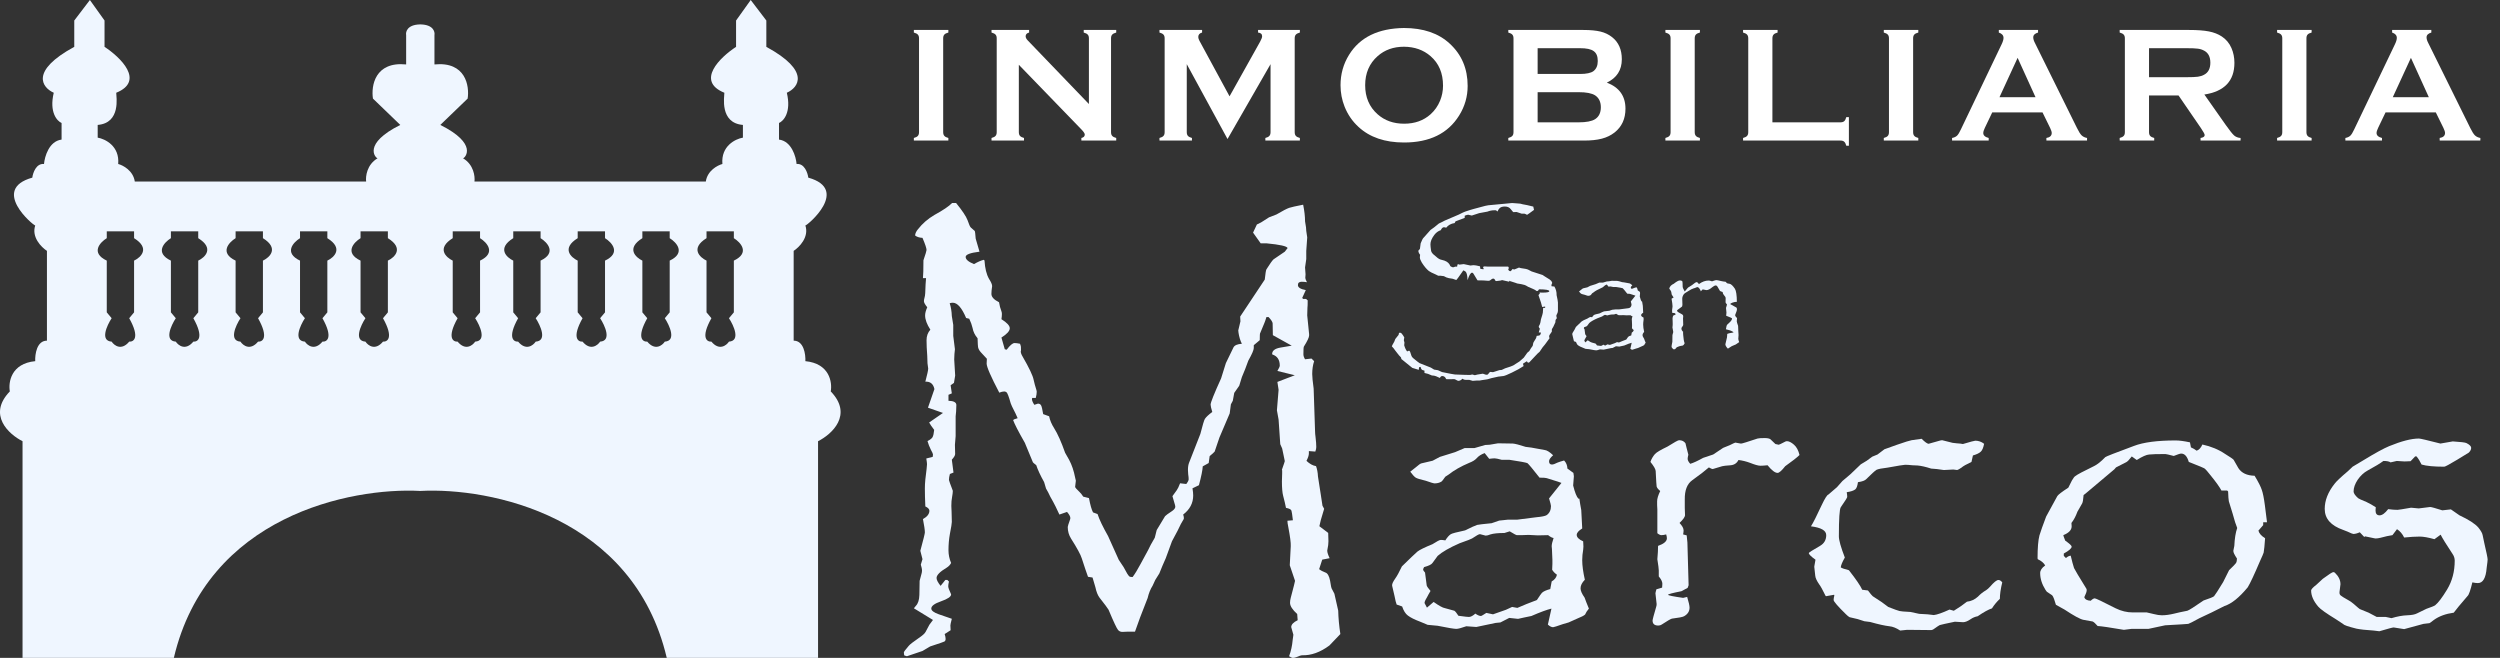
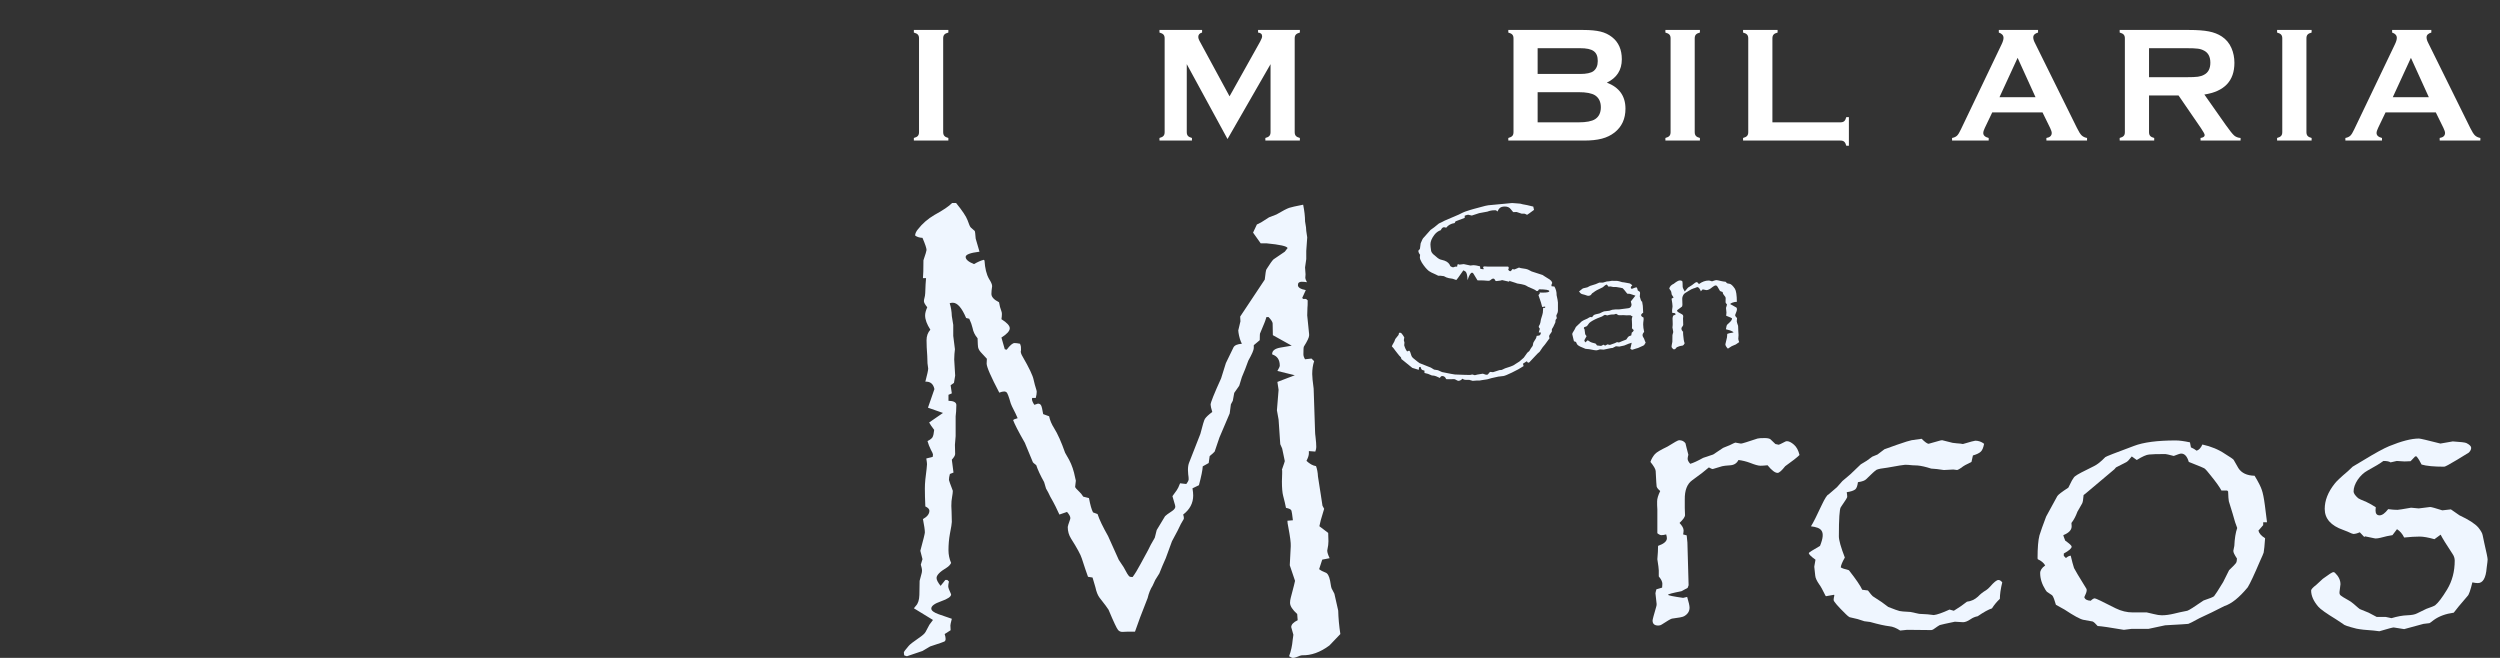
<svg xmlns="http://www.w3.org/2000/svg" width="133" height="35" viewBox="0 0 133 35" fill="none">
  <rect x="0" y="0" width="133" height="35" fill="#333333" stroke="none" />
-   <path d="M40.769 1.091V2.492C43.136 3.78 42.483 4.657 41.859 4.934C42.108 5.972 41.686 6.439 41.443 6.543V7.426C42.108 7.509 42.344 8.325 42.379 8.724C42.794 8.683 42.967 9.192 43.002 9.451C45.233 10.074 42.951 11.994 42.846 11.995C43.053 12.618 42.517 13.155 42.223 13.346V18.123C42.763 18.123 42.863 18.85 42.846 19.214C44.133 19.338 44.283 20.338 44.196 20.823C45.401 22.069 44.248 23.108 43.52 23.472V35H35.472C33.694 27.434 26.042 25.927 22.386 26.117V26.12C22.377 26.12 22.368 26.119 22.359 26.118C22.351 26.119 22.343 26.12 22.334 26.12V26.117C18.678 25.927 11.026 27.434 9.248 35H1.199V23.472C0.472 23.108 -0.681 22.07 0.523 20.823C0.437 20.338 0.587 19.338 1.874 19.214C1.857 18.85 1.957 18.123 2.497 18.123V13.346C2.203 13.155 1.666 12.618 1.874 11.995C1.769 11.994 -0.514 10.074 1.718 9.451C1.752 9.192 1.926 8.683 2.341 8.724C2.376 8.325 2.612 7.509 3.276 7.426V6.543C3.034 6.439 2.611 5.972 2.86 4.934C2.237 4.657 1.583 3.78 3.951 2.492V1.091L4.782 -3.8147e-06L5.561 1.091V2.492C6.409 3.046 7.721 4.31 6.184 4.934C6.184 5.143 6.443 6.543 5.197 6.646V7.322C5.595 7.391 6.371 7.768 6.288 8.724C6.548 8.793 7.088 9.078 7.171 9.659H19.478C19.443 9.385 19.518 8.756 20.086 8.421C19.97 8.397 19.279 7.655 21.295 6.646L19.841 5.245C19.737 4.57 19.945 3.262 21.607 3.428V1.869C21.573 1.683 21.675 1.317 22.334 1.299V1.298H22.386V1.299C23.045 1.317 23.147 1.683 23.113 1.869V3.428C24.775 3.262 24.983 4.57 24.879 5.245L23.425 6.646C25.441 7.655 24.75 8.397 24.634 8.421C25.202 8.756 25.276 9.385 25.242 9.659H37.549C37.632 9.078 38.172 8.793 38.432 8.724C38.349 7.768 39.124 7.391 39.523 7.322V6.646C38.277 6.543 38.536 5.143 38.536 4.934C36.999 4.31 38.311 3.046 39.159 2.492V1.091L39.938 -3.8147e-06L40.769 1.091ZM5.68 12.671C5.316 12.896 4.807 13.45 5.68 13.865V16.617L5.939 16.929C5.679 17.327 5.316 18.133 5.939 18.175C6.077 18.383 6.459 18.673 6.874 18.175C7.116 18.192 7.455 17.967 6.874 16.929L7.133 16.617V13.865C7.496 13.692 8.005 13.211 7.133 12.671V12.307H5.68V12.671ZM9.092 12.671C8.728 12.896 8.22 13.45 9.092 13.865V16.617L9.352 16.929C9.092 17.327 8.729 18.133 9.352 18.175C9.49 18.383 9.871 18.673 10.286 18.175C10.528 18.192 10.868 17.967 10.286 16.929L10.546 16.617V13.865C10.909 13.692 11.418 13.211 10.546 12.671V12.307H9.092V12.671ZM12.534 12.671C12.171 12.896 11.662 13.45 12.534 13.865V16.617L12.793 16.929C12.533 17.327 12.171 18.133 12.793 18.175C12.931 18.383 13.313 18.673 13.729 18.175C13.971 18.192 14.31 17.967 13.729 16.929L13.988 16.617V13.865C14.352 13.692 14.86 13.211 13.988 12.671V12.307H12.534V12.671ZM15.961 12.671C15.598 12.896 15.089 13.45 15.961 13.865V16.617L16.221 16.929C15.961 17.327 15.598 18.133 16.221 18.175C16.359 18.383 16.74 18.673 17.155 18.175C17.398 18.192 17.737 17.967 17.155 16.929L17.415 16.617V13.865C17.779 13.692 18.287 13.211 17.415 12.671V12.307H15.961V12.671ZM19.181 12.671C18.817 12.896 18.308 13.45 19.181 13.865V16.617L19.441 16.929C19.181 17.327 18.817 18.133 19.441 18.175C19.579 18.383 19.96 18.673 20.375 18.175C20.617 18.192 20.957 17.967 20.375 16.929L20.635 16.617V13.865C20.998 13.692 21.507 13.211 20.635 12.671V12.307H19.181V12.671ZM24.085 12.307V12.671C23.213 13.211 23.721 13.692 24.085 13.865V16.617L24.345 16.929C23.763 17.967 24.102 18.192 24.345 18.175C24.76 18.673 25.141 18.383 25.279 18.175C25.902 18.133 25.539 17.327 25.279 16.929L25.539 16.617V13.865C26.411 13.45 25.903 12.896 25.539 12.671V12.307H24.085ZM27.305 12.307V12.671C26.433 13.211 26.941 13.692 27.305 13.865V16.617L27.564 16.929C26.983 17.967 27.322 18.192 27.564 18.175C27.98 18.673 28.361 18.383 28.499 18.175C29.122 18.133 28.759 17.327 28.499 16.929L28.759 16.617V13.865C29.631 13.45 29.122 12.896 28.759 12.671V12.307H27.305ZM30.733 12.307V12.671C29.86 13.211 30.369 13.692 30.733 13.865V16.617L30.992 16.929C30.411 17.967 30.75 18.192 30.992 18.175C31.408 18.673 31.788 18.383 31.927 18.175C32.549 18.133 32.186 17.327 31.927 16.929L32.187 16.617V13.865C33.058 13.45 32.55 12.896 32.187 12.671V12.307H30.733ZM34.174 12.307V12.671C33.302 13.211 33.81 13.692 34.174 13.865V16.617L34.434 16.929C33.852 17.967 34.191 18.192 34.434 18.175C34.849 18.673 35.23 18.383 35.368 18.175C35.991 18.133 35.628 17.327 35.368 16.929L35.628 16.617V13.865C36.5 13.45 35.991 12.896 35.628 12.671V12.307H34.174ZM37.587 12.307V12.671C36.715 13.211 37.223 13.692 37.587 13.865V16.617L37.847 16.929C37.265 17.967 37.604 18.192 37.847 18.175C38.262 18.673 38.643 18.383 38.781 18.175C39.404 18.133 39.041 17.327 38.781 16.929L39.041 16.617V13.865C39.913 13.45 39.404 12.896 39.041 12.671V12.307H37.587Z" fill="#EFF6FF" />
  <path d="M88.804 15.353C88.829 15.242 88.909 15.156 89.045 15.096C89.19 14.979 89.297 14.92 89.367 14.92C89.439 14.92 89.485 14.939 89.504 14.977C89.51 14.986 89.515 15.078 89.518 15.253C89.518 15.297 89.555 15.383 89.627 15.509C89.754 15.348 89.828 15.269 89.85 15.272L90.015 15.167C90.142 15.062 90.222 15.01 90.257 15.01C90.298 15.01 90.339 15.045 90.38 15.115C90.553 14.988 90.725 14.925 90.896 14.925C90.93 14.925 90.96 14.929 90.986 14.939C91.049 14.958 91.08 14.967 91.08 14.967C91.204 14.923 91.278 14.901 91.303 14.901C91.338 14.901 91.426 14.918 91.568 14.953C91.653 14.972 91.732 14.985 91.805 14.991C91.849 15.045 91.88 15.074 91.899 15.077L92.008 15.096C92.09 15.108 92.186 15.197 92.297 15.362C92.363 15.467 92.398 15.698 92.401 16.056C92.325 16.056 92.248 16.071 92.169 16.099C92.09 16.128 92.051 16.155 92.051 16.18C92.051 16.183 92.156 16.242 92.368 16.356C92.393 16.369 92.406 16.401 92.406 16.451C92.406 16.505 92.376 16.602 92.316 16.741C92.313 16.748 92.311 16.757 92.311 16.77C92.311 16.808 92.344 16.859 92.41 16.922C92.401 16.989 92.396 17.046 92.396 17.093C92.396 17.125 92.42 17.206 92.467 17.336L92.477 17.597L92.491 17.826L92.477 18.025C92.477 18.057 92.493 18.116 92.524 18.201C92.439 18.265 92.379 18.306 92.344 18.325C92.328 18.335 92.257 18.365 92.131 18.415C92.106 18.428 92.037 18.473 91.923 18.549C91.835 18.457 91.79 18.379 91.79 18.316C91.79 18.293 91.819 18.17 91.876 17.945C91.879 17.929 91.882 17.892 91.885 17.835C91.888 17.807 91.89 17.783 91.89 17.764L91.984 17.731C92.142 17.708 92.223 17.689 92.226 17.674C92.226 17.674 92.209 17.662 92.174 17.64C92.098 17.593 91.98 17.551 91.819 17.517C91.838 17.38 91.861 17.298 91.89 17.269L92.032 17.136C92.108 17.063 92.145 16.997 92.145 16.936C92.145 16.924 92.041 16.878 91.833 16.798L91.847 16.627L91.823 16.375C91.823 16.372 91.828 16.359 91.838 16.337C91.85 16.305 91.863 16.259 91.876 16.199C91.825 16.142 91.8 16.104 91.8 16.085L91.805 15.847C91.805 15.816 91.779 15.773 91.729 15.719C91.678 15.665 91.653 15.611 91.653 15.557L91.629 15.529C91.554 15.506 91.511 15.489 91.502 15.476L91.369 15.248C91.344 15.207 91.316 15.186 91.284 15.186C91.23 15.186 91.166 15.218 91.09 15.281C90.973 15.383 90.869 15.434 90.778 15.434C90.762 15.434 90.697 15.421 90.583 15.395L90.493 15.486V15.509C90.427 15.351 90.361 15.272 90.295 15.272C90.291 15.272 90.274 15.278 90.243 15.291C90.198 15.313 90.15 15.33 90.096 15.343C90.03 15.362 89.944 15.405 89.84 15.472C89.686 15.557 89.596 15.622 89.57 15.666C89.52 15.743 89.495 15.817 89.495 15.89C89.495 15.893 89.498 15.995 89.504 16.194V16.213C89.504 16.27 89.492 16.307 89.466 16.323L89.253 16.48C89.231 16.496 89.22 16.512 89.22 16.527C89.22 16.559 89.249 16.591 89.305 16.622C89.432 16.689 89.504 16.732 89.523 16.751C89.539 16.77 89.547 16.8 89.547 16.841C89.547 16.851 89.544 16.882 89.537 16.936L89.547 17.288C89.547 17.307 89.518 17.355 89.462 17.431C89.455 17.441 89.452 17.458 89.452 17.483C89.452 17.54 89.485 17.601 89.552 17.664L89.537 17.678C89.544 17.754 89.547 17.805 89.547 17.83C89.559 18.017 89.585 18.162 89.623 18.263C89.591 18.33 89.559 18.369 89.528 18.382C89.515 18.389 89.463 18.398 89.372 18.411C89.356 18.411 89.334 18.419 89.305 18.434C89.267 18.45 89.242 18.46 89.23 18.463C89.208 18.466 89.184 18.488 89.159 18.53C89.133 18.568 89.097 18.587 89.05 18.587C89.031 18.587 89.002 18.564 88.965 18.52C88.939 18.495 88.927 18.468 88.927 18.439C88.927 18.414 88.93 18.385 88.936 18.354C88.958 18.259 88.969 18.203 88.969 18.187L88.974 17.826C89.002 17.734 89.017 17.68 89.017 17.664C89.017 17.632 89.01 17.594 88.998 17.55C88.982 17.486 88.974 17.444 88.974 17.421C88.974 17.409 88.977 17.377 88.984 17.326C88.987 17.295 88.988 17.268 88.988 17.245C88.988 17.204 88.987 17.144 88.984 17.065C88.98 17.027 88.979 16.989 88.979 16.951C88.979 16.909 88.99 16.857 89.012 16.794L89.144 16.732C89.138 16.703 89.127 16.681 89.111 16.665C89.092 16.656 89.042 16.648 88.96 16.642C88.957 16.581 88.955 16.532 88.955 16.494C88.955 16.465 88.961 16.418 88.974 16.351C88.977 16.335 88.979 16.317 88.979 16.294C88.979 16.221 88.961 16.087 88.927 15.89L89.036 15.828C88.976 15.739 88.942 15.687 88.936 15.671C88.93 15.662 88.924 15.625 88.917 15.562C88.914 15.511 88.876 15.441 88.804 15.353Z" fill="#EFF6FF" />
  <path d="M84.7 16.875C84.738 16.814 84.774 16.773 84.809 16.751C84.834 16.735 84.929 16.71 85.093 16.675C85.213 16.614 85.293 16.578 85.334 16.565C85.362 16.559 85.457 16.548 85.618 16.532L85.77 16.48L85.859 16.47L85.945 16.461H86.129L86.503 16.413C86.614 16.404 86.683 16.389 86.712 16.37C86.768 16.329 86.797 16.269 86.797 16.19C86.797 16.174 86.784 16.123 86.759 16.038L87.005 15.728C87.005 15.725 86.907 15.693 86.712 15.633C86.696 15.627 86.648 15.624 86.57 15.624C86.434 15.449 86.353 15.353 86.328 15.334C86.296 15.321 86.177 15.299 85.968 15.267H85.817C85.748 15.248 85.702 15.239 85.68 15.239C85.654 15.239 85.618 15.242 85.571 15.248L85.481 15.134C85.411 15.159 85.358 15.194 85.32 15.239C85.288 15.273 85.239 15.303 85.173 15.329C85.009 15.399 84.873 15.476 84.766 15.562L84.7 15.605C84.659 15.665 84.632 15.698 84.619 15.704C84.582 15.727 84.537 15.738 84.487 15.738C84.468 15.738 84.409 15.72 84.312 15.685C84.204 15.66 84.138 15.639 84.113 15.624C84.085 15.605 84.048 15.565 84.004 15.505C84.058 15.464 84.096 15.434 84.118 15.414C84.171 15.367 84.207 15.341 84.227 15.338L84.449 15.286L84.591 15.21L84.894 15.115L85.083 15.034H85.277L85.49 14.972L85.58 14.967L85.746 14.939C85.9 14.942 85.998 14.944 86.039 14.944C86.084 14.947 86.169 14.969 86.295 15.01L86.409 15.024C86.532 15.047 86.618 15.062 86.669 15.072C86.713 15.075 86.77 15.11 86.839 15.177C86.786 15.224 86.759 15.264 86.759 15.296C86.759 15.34 86.778 15.362 86.816 15.362C86.841 15.362 86.877 15.349 86.924 15.324C86.956 15.311 87 15.297 87.057 15.281C87.098 15.322 87.12 15.376 87.123 15.443L87.242 15.529C87.248 15.563 87.251 15.586 87.251 15.595L87.237 15.781C87.272 15.92 87.306 16.007 87.341 16.042H87.36C87.369 16.112 87.382 16.188 87.398 16.27C87.407 16.454 87.414 16.576 87.417 16.637C87.344 16.681 87.308 16.724 87.308 16.765C87.308 16.813 87.35 16.855 87.436 16.893C87.439 16.935 87.44 16.97 87.44 16.998C87.44 17.027 87.434 17.082 87.421 17.165C87.418 17.2 87.417 17.234 87.417 17.269C87.417 17.374 87.434 17.504 87.469 17.659C87.412 17.716 87.384 17.773 87.384 17.83C87.384 17.878 87.41 17.94 87.464 18.016C87.47 18.029 87.481 18.059 87.497 18.106C87.507 18.128 87.524 18.171 87.549 18.235C87.515 18.276 87.489 18.316 87.474 18.354C87.448 18.376 87.399 18.401 87.327 18.43L87.147 18.511L87.033 18.544C86.917 18.585 86.852 18.606 86.839 18.606C86.808 18.606 86.773 18.588 86.735 18.553L86.806 18.235C86.715 18.257 86.582 18.306 86.409 18.382L86.271 18.411C86.189 18.43 86.147 18.439 86.144 18.439L85.968 18.42L85.793 18.511L85.699 18.52L85.315 18.601L85.116 18.587C85.019 18.622 84.952 18.639 84.918 18.639C84.873 18.639 84.75 18.618 84.548 18.577L84.35 18.558L84.203 18.496C84.092 18.455 84.01 18.414 83.957 18.373C83.909 18.338 83.871 18.277 83.843 18.192L83.734 18.154C83.722 18.122 83.707 18.065 83.692 17.983L83.644 17.778V17.773C83.641 17.745 83.662 17.699 83.706 17.635C83.74 17.588 83.785 17.507 83.838 17.393C83.993 17.241 84.096 17.142 84.146 17.098C84.19 17.063 84.29 17.014 84.444 16.951C84.533 16.893 84.588 16.865 84.61 16.865C84.635 16.865 84.665 16.868 84.7 16.875ZM84.406 17.883C84.381 17.924 84.357 17.967 84.335 18.011C84.301 18.068 84.285 18.106 84.288 18.125L84.335 18.216L84.468 18.102C84.575 18.178 84.649 18.219 84.69 18.225C84.807 18.257 84.87 18.274 84.88 18.277C84.899 18.29 84.925 18.323 84.96 18.377C85.033 18.387 85.082 18.393 85.107 18.396C85.132 18.4 85.153 18.401 85.168 18.401C85.203 18.401 85.246 18.379 85.296 18.335C85.34 18.366 85.378 18.382 85.41 18.382C85.416 18.382 85.451 18.361 85.514 18.32L85.647 18.349C85.647 18.349 85.732 18.319 85.902 18.259L86.025 18.201L86.129 18.22L86.309 18.144L86.517 18.064C86.571 17.981 86.604 17.933 86.617 17.921C86.645 17.892 86.701 17.867 86.782 17.845L86.811 17.692C86.868 17.661 86.902 17.616 86.915 17.559C86.871 17.528 86.839 17.494 86.82 17.459C86.823 17.406 86.825 17.366 86.825 17.341V17.265C86.822 17.179 86.819 17.106 86.816 17.046C86.812 17.027 86.811 17.009 86.811 16.993C86.811 16.955 86.823 16.9 86.849 16.827C86.82 16.824 86.784 16.805 86.74 16.77L86.536 16.775L86.352 16.765L86.21 16.77H86.12C86.107 16.77 86.06 16.744 85.978 16.694L85.874 16.727C85.748 16.727 85.654 16.737 85.594 16.756C85.557 16.771 85.525 16.779 85.5 16.779C85.493 16.779 85.457 16.77 85.391 16.751C85.388 16.751 85.385 16.751 85.381 16.751C85.366 16.751 85.315 16.779 85.23 16.837C85.217 16.846 85.135 16.878 84.984 16.932C84.782 17.02 84.637 17.104 84.548 17.184C84.539 17.193 84.504 17.241 84.444 17.326C84.425 17.355 84.37 17.382 84.278 17.407C84.266 17.429 84.26 17.447 84.26 17.459C84.26 17.469 84.272 17.488 84.297 17.517L84.331 17.773C84.337 17.796 84.362 17.832 84.406 17.883Z" fill="#EFF6FF" />
  <path d="M74.045 18.425C74.048 18.403 74.092 18.319 74.177 18.173L74.23 18.035C74.343 17.899 74.402 17.826 74.405 17.816C74.411 17.807 74.419 17.77 74.428 17.707C74.451 17.704 74.471 17.702 74.49 17.702C74.515 17.702 74.536 17.71 74.552 17.726C74.58 17.754 74.607 17.788 74.632 17.826C74.682 17.908 74.708 17.949 74.708 17.949L74.684 18.097L74.717 18.225L74.703 18.368C74.744 18.511 74.796 18.62 74.859 18.696L74.954 18.658H74.959C74.968 18.658 74.979 18.663 74.992 18.672C75.007 18.679 75.037 18.758 75.082 18.91C75.097 18.964 75.13 19.012 75.181 19.053C75.364 19.205 75.478 19.294 75.522 19.319L76.123 19.557L76.293 19.662C76.407 19.677 76.475 19.688 76.497 19.695C76.513 19.701 76.587 19.734 76.719 19.795C77.108 19.874 77.335 19.917 77.401 19.923L77.922 19.942C77.985 19.945 78.067 19.947 78.168 19.947C78.215 19.947 78.247 19.944 78.262 19.937C78.3 19.928 78.321 19.923 78.324 19.923L78.461 19.961C78.518 19.939 78.66 19.912 78.887 19.88C78.912 19.883 78.965 19.901 79.043 19.933C79.078 19.936 79.1 19.937 79.11 19.937C79.141 19.937 79.184 19.898 79.237 19.818C79.253 19.796 79.274 19.785 79.299 19.785C79.318 19.785 79.342 19.788 79.37 19.795C79.392 19.798 79.413 19.799 79.432 19.799C79.441 19.799 79.555 19.763 79.772 19.69L79.891 19.68L80.071 19.595C80.307 19.522 80.451 19.471 80.501 19.443C80.536 19.421 80.648 19.349 80.837 19.229C80.964 19.118 81.039 19.051 81.065 19.029C81.084 19.007 81.147 18.918 81.254 18.763L81.358 18.677L81.448 18.525C81.499 18.461 81.528 18.42 81.538 18.401C81.544 18.392 81.552 18.355 81.562 18.292C81.552 18.263 81.599 18.171 81.704 18.016C81.726 17.981 81.741 17.932 81.751 17.869C81.833 17.862 81.888 17.851 81.917 17.835C81.942 17.819 81.962 17.776 81.978 17.707L81.959 17.688H81.86L81.921 17.488C81.88 17.441 81.86 17.404 81.86 17.379C81.86 17.363 81.88 17.32 81.921 17.25C81.94 17.209 81.959 17.122 81.978 16.989C82.041 16.795 82.074 16.678 82.078 16.637C82.081 16.554 82.087 16.469 82.097 16.38H82.201V16.308L82.044 16.332C82.025 16.228 81.959 16.017 81.846 15.7L81.921 15.609L81.902 15.562C81.981 15.565 82.04 15.567 82.078 15.567C82.308 15.567 82.423 15.541 82.423 15.491C82.423 15.427 82.24 15.394 81.874 15.391C81.846 15.454 81.809 15.486 81.765 15.486C81.749 15.486 81.716 15.465 81.666 15.424C81.644 15.408 81.521 15.353 81.296 15.258C81.211 15.204 81.147 15.17 81.102 15.158C81.005 15.129 80.877 15.104 80.719 15.082L80.61 15.043C80.446 14.986 80.358 14.958 80.345 14.958C80.342 14.958 80.337 14.958 80.331 14.958V14.948L80.307 14.934L80.302 14.953C80.29 14.975 80.282 14.986 80.279 14.986L79.91 14.901L79.834 14.925C79.698 14.944 79.623 14.953 79.607 14.953C79.588 14.953 79.564 14.94 79.536 14.915C79.526 14.852 79.49 14.82 79.427 14.82C79.398 14.82 79.35 14.85 79.28 14.91C79.258 14.929 79.223 14.939 79.176 14.939C79.144 14.939 79.099 14.936 79.039 14.929C78.972 14.923 78.933 14.92 78.92 14.92C78.709 14.92 78.603 14.918 78.603 14.915L78.39 14.563C78.368 14.525 78.343 14.506 78.314 14.506C78.239 14.506 78.158 14.639 78.073 14.905C78.067 14.668 78.034 14.517 77.974 14.454C77.958 14.438 77.939 14.425 77.917 14.416C77.873 14.393 77.851 14.382 77.851 14.382C77.614 14.725 77.488 14.896 77.472 14.896C77.472 14.896 77.407 14.874 77.278 14.829C77.12 14.81 77.01 14.787 76.947 14.758C76.861 14.714 76.817 14.691 76.814 14.691L76.696 14.677L76.639 14.668H76.511L76.388 14.606C76.195 14.524 76.071 14.46 76.014 14.416C75.891 14.317 75.766 14.168 75.64 13.969C75.571 13.854 75.536 13.761 75.536 13.688C75.536 13.653 75.541 13.609 75.55 13.555C75.487 13.479 75.456 13.406 75.456 13.336C75.509 13.282 75.538 13.247 75.541 13.232L75.579 12.946C75.648 12.781 75.689 12.694 75.702 12.684C75.837 12.532 75.972 12.382 76.104 12.233L76.303 12.09L76.549 11.89L76.7 11.819L76.866 11.733L77.609 11.415C77.77 11.332 77.882 11.28 77.945 11.258C78.141 11.191 78.294 11.144 78.404 11.115L79.01 10.953L79.181 10.92L80.047 10.839L80.44 10.801C80.443 10.801 80.509 10.806 80.639 10.815L80.88 10.835L81.008 10.868C81.14 10.887 81.328 10.928 81.571 10.991L81.609 11.167C81.533 11.225 81.483 11.261 81.457 11.277C81.41 11.312 81.38 11.334 81.368 11.343C81.314 11.385 81.271 11.413 81.24 11.429C81.17 11.391 81.123 11.37 81.098 11.367H80.951L80.681 11.277L80.511 11.286C80.501 11.286 80.457 11.236 80.378 11.134C80.306 11.036 80.2 10.987 80.061 10.987C79.938 10.987 79.847 11.014 79.787 11.068C79.749 11.099 79.708 11.161 79.663 11.253C79.623 11.209 79.593 11.186 79.574 11.186H79.507C79.375 11.186 79.25 11.21 79.133 11.258L78.693 11.339L78.3 11.467C78.18 11.438 78.116 11.424 78.106 11.424C78.072 11.424 78.01 11.442 77.922 11.476V11.591L77.434 11.776L77.387 11.867C77.194 11.895 77.044 11.977 76.937 12.114C76.89 12.098 76.849 12.09 76.814 12.09C76.754 12.09 76.699 12.142 76.648 12.247C76.516 12.288 76.402 12.371 76.308 12.494C76.169 12.678 76.099 12.845 76.099 12.994C76.099 13.067 76.11 13.178 76.132 13.327C76.142 13.396 76.183 13.464 76.255 13.531C76.432 13.693 76.554 13.783 76.62 13.802L76.842 13.864C77.003 13.921 77.109 14.019 77.159 14.159C77.163 14.165 77.182 14.176 77.216 14.192C77.248 14.211 77.281 14.221 77.316 14.221C77.325 14.221 77.358 14.21 77.415 14.187C77.425 14.184 77.437 14.183 77.453 14.183C77.472 14.183 77.494 14.184 77.519 14.187C77.522 14.13 77.535 14.084 77.557 14.05C77.608 14.069 77.638 14.078 77.647 14.078L77.87 14.05L78.229 14.126C78.229 14.126 78.269 14.121 78.348 14.111C78.367 14.108 78.382 14.107 78.395 14.107C78.461 14.107 78.575 14.127 78.736 14.168L78.755 14.302C78.808 14.314 78.851 14.321 78.882 14.321C78.895 14.321 78.917 14.319 78.949 14.316C78.917 14.281 78.901 14.252 78.901 14.23C78.901 14.192 78.93 14.173 78.987 14.173L79.148 14.183H80.231C80.254 14.205 80.265 14.225 80.265 14.245C80.265 14.276 80.255 14.313 80.236 14.354C80.284 14.405 80.318 14.43 80.34 14.43C80.372 14.43 80.415 14.39 80.468 14.311C80.509 14.327 80.542 14.335 80.568 14.335C80.577 14.335 80.657 14.302 80.809 14.235C80.866 14.251 80.899 14.26 80.908 14.264C81.114 14.289 81.246 14.317 81.306 14.349L81.481 14.44L82.068 14.63C82.078 14.633 82.108 14.653 82.158 14.691C82.205 14.723 82.243 14.747 82.272 14.763C82.41 14.842 82.494 14.901 82.522 14.939C82.538 14.955 82.557 14.993 82.579 15.053C82.551 15.104 82.537 15.145 82.537 15.177C82.537 15.189 82.538 15.207 82.541 15.229L82.693 15.243C82.778 15.389 82.817 15.541 82.811 15.7C82.859 15.912 82.882 16.045 82.882 16.099V16.308C82.882 16.401 82.882 16.459 82.882 16.485C82.882 16.51 82.882 16.53 82.882 16.546C82.882 16.597 82.857 16.668 82.806 16.76C82.8 16.77 82.797 16.781 82.797 16.794C82.797 16.819 82.806 16.863 82.825 16.927C82.781 16.977 82.757 17.014 82.754 17.036L82.745 17.15C82.657 17.353 82.595 17.474 82.56 17.512L82.556 17.645L82.433 17.826L82.423 17.849C82.417 17.872 82.414 17.886 82.414 17.892C82.414 17.921 82.421 17.954 82.437 17.992C82.362 18.087 82.314 18.152 82.295 18.187C82.235 18.276 82.16 18.373 82.068 18.477L81.907 18.715L81.798 18.81L81.609 19.01C81.499 19.121 81.424 19.2 81.386 19.248C81.361 19.279 81.338 19.295 81.315 19.295L81.225 19.253L81.268 19.191L81.022 19.348L81.055 19.476C80.891 19.587 80.683 19.703 80.43 19.823C80.2 19.934 80.052 19.994 79.985 20.004L79.706 20.037C79.428 20.094 79.234 20.142 79.124 20.18L78.835 20.223L78.707 20.246H78.542L78.348 20.261C78.24 20.229 78.179 20.212 78.163 20.208C78.128 20.205 78.073 20.205 77.997 20.208C77.925 20.212 77.86 20.191 77.803 20.147C77.734 20.223 77.658 20.261 77.576 20.261C77.564 20.261 77.513 20.237 77.425 20.189C77.406 20.177 77.38 20.17 77.349 20.17L77.037 20.175C77.014 20.175 76.981 20.174 76.937 20.17C76.893 20.059 76.822 20.004 76.724 20.004C76.677 20.004 76.636 20.039 76.601 20.108C76.544 20.08 76.478 20.05 76.402 20.018C76.333 19.99 76.257 19.975 76.175 19.975C76.074 19.928 76.006 19.899 75.972 19.89C75.902 19.874 75.839 19.858 75.782 19.842V19.718C75.691 19.696 75.642 19.676 75.635 19.657C75.62 19.654 75.599 19.608 75.574 19.519L75.493 19.538L75.479 19.676C75.451 19.673 75.336 19.638 75.134 19.571L74.566 19.11L74.552 19.105C74.548 19.058 74.54 19.026 74.528 19.01C74.518 18.994 74.484 18.958 74.424 18.901C74.408 18.888 74.343 18.805 74.23 18.653C74.163 18.555 74.102 18.479 74.045 18.425Z" fill="#EFF6FF" />
  <path d="M49.101 27.615C49.33 27.488 49.444 27.34 49.444 27.171C49.444 27.086 49.372 27.01 49.228 26.942C49.211 26.578 49.203 26.261 49.203 25.991C49.203 25.838 49.211 25.677 49.228 25.508C49.288 25.035 49.317 24.764 49.317 24.696C49.317 24.645 49.304 24.544 49.279 24.392L49.622 24.303C49.63 24.252 49.634 24.21 49.634 24.176C49.634 24.142 49.596 24.057 49.52 23.922C49.444 23.77 49.385 23.617 49.343 23.465C49.478 23.398 49.567 23.33 49.609 23.262C49.651 23.186 49.681 23.055 49.698 22.869C49.562 22.691 49.474 22.56 49.431 22.476L50.167 21.968L50.129 21.955L49.368 21.689L49.711 20.699C49.651 20.42 49.49 20.289 49.228 20.306C49.33 19.925 49.38 19.692 49.38 19.608C49.38 19.591 49.368 19.498 49.343 19.328L49.33 18.935C49.304 18.597 49.292 18.318 49.292 18.098C49.292 17.878 49.359 17.692 49.495 17.539C49.309 17.252 49.216 16.998 49.216 16.778C49.216 16.66 49.254 16.516 49.33 16.346C49.211 16.203 49.152 16.093 49.152 16.017C49.152 15.974 49.165 15.907 49.19 15.813C49.216 15.746 49.233 15.517 49.241 15.128C49.241 15.078 49.249 14.968 49.266 14.798H49.101C49.118 14.638 49.127 14.32 49.127 13.847C49.237 13.525 49.292 13.343 49.292 13.301C49.292 13.208 49.22 12.992 49.076 12.654C48.907 12.645 48.776 12.603 48.683 12.527C48.691 12.417 48.742 12.307 48.835 12.197C49.072 11.893 49.364 11.639 49.711 11.436C50.176 11.182 50.489 10.97 50.65 10.801H50.865C51.195 11.207 51.398 11.512 51.474 11.715C51.55 11.943 51.61 12.074 51.652 12.108L51.855 12.286C51.872 12.311 51.889 12.447 51.906 12.692C51.99 12.971 52.058 13.204 52.109 13.39C51.618 13.449 51.373 13.542 51.373 13.669C51.373 13.804 51.521 13.931 51.817 14.05C52.003 13.94 52.176 13.864 52.337 13.821L52.375 13.859C52.401 14.274 52.481 14.6 52.616 14.836C52.726 15.006 52.781 15.133 52.781 15.217C52.781 15.217 52.781 15.221 52.781 15.23C52.756 15.39 52.743 15.526 52.743 15.636C52.743 15.797 52.879 15.945 53.149 16.08C53.175 16.249 53.217 16.41 53.276 16.562C53.293 16.605 53.301 16.651 53.301 16.702C53.301 16.786 53.293 16.879 53.276 16.981C53.572 17.167 53.72 17.328 53.72 17.463C53.72 17.607 53.572 17.772 53.276 17.958L53.454 18.58L53.555 18.605C53.733 18.368 53.873 18.25 53.974 18.25C54.05 18.25 54.147 18.263 54.266 18.288C54.266 18.288 54.279 18.326 54.304 18.402C54.312 18.419 54.317 18.478 54.317 18.58C54.317 18.597 54.317 18.618 54.317 18.643C54.308 18.677 54.304 18.694 54.304 18.694C54.304 18.77 54.338 18.863 54.405 18.973C54.752 19.574 54.947 19.984 54.989 20.204C55.023 20.365 55.074 20.551 55.141 20.762C55.15 20.788 55.154 20.813 55.154 20.838C55.154 20.932 55.137 21.042 55.103 21.169H54.913C54.905 21.202 54.9 21.224 54.9 21.232C54.9 21.308 54.943 21.41 55.027 21.537L55.218 21.473C55.294 21.473 55.349 21.503 55.383 21.562C55.416 21.613 55.454 21.769 55.497 22.031L55.814 22.146C55.856 22.357 55.945 22.569 56.08 22.78C56.267 23.076 56.461 23.512 56.664 24.087C56.673 24.112 56.745 24.239 56.88 24.468C57.024 24.738 57.129 25.052 57.197 25.407L57.235 25.572L57.197 25.902C57.197 25.936 57.273 26.024 57.425 26.168C57.485 26.219 57.552 26.303 57.629 26.422L57.933 26.498C58.001 26.862 58.073 27.116 58.149 27.259L58.39 27.348C58.483 27.636 58.669 28.025 58.948 28.516L59.519 29.785L59.773 30.165C59.925 30.461 60.031 30.631 60.09 30.673C60.116 30.69 60.17 30.698 60.255 30.698C60.382 30.529 60.526 30.292 60.687 29.988L61.08 29.264L61.219 28.985L61.435 28.605L61.537 28.198C61.816 27.742 61.964 27.496 61.981 27.462C62.015 27.42 62.142 27.327 62.361 27.183C62.471 27.107 62.526 27.031 62.526 26.955C62.526 26.93 62.522 26.904 62.514 26.879C62.421 26.566 62.374 26.405 62.374 26.396C62.374 26.396 62.45 26.291 62.603 26.079C62.653 26.012 62.713 25.889 62.78 25.711L63.11 25.749C63.195 25.639 63.237 25.555 63.237 25.496C63.237 25.428 63.229 25.339 63.212 25.229C63.203 25.145 63.199 25.068 63.199 25.001C63.199 24.84 63.22 24.709 63.263 24.607L63.859 23.085C63.977 22.619 64.058 22.353 64.1 22.285C64.168 22.184 64.299 22.061 64.493 21.917C64.434 21.723 64.404 21.591 64.404 21.524C64.404 21.414 64.591 20.948 64.963 20.128L65.217 19.316C65.462 18.817 65.597 18.538 65.623 18.478C65.682 18.368 65.83 18.305 66.067 18.288C65.982 18.119 65.923 17.924 65.889 17.704L65.876 17.577L65.991 17.095L65.978 16.841L67.285 14.874C67.319 14.553 67.348 14.371 67.374 14.329C67.56 14.033 67.687 13.855 67.754 13.796C67.771 13.779 67.97 13.644 68.351 13.39L68.478 13.225L68.503 13.2C68.469 13.098 68.097 13.013 67.386 12.946H67.069L66.663 12.375C66.799 12.087 66.866 11.943 66.866 11.943C66.875 11.935 66.951 11.897 67.095 11.829L67.513 11.562L67.907 11.41C68.237 11.216 68.465 11.097 68.592 11.055C68.693 11.021 68.939 10.966 69.328 10.89C69.395 11.22 69.429 11.516 69.429 11.778L69.48 12.095L69.493 12.286L69.544 12.629L69.493 13.352V13.783L69.429 14.227L69.455 14.595L69.442 14.786C69.442 14.828 69.472 14.904 69.531 15.014C69.429 14.997 69.336 14.989 69.252 14.989C69.116 14.989 69.049 15.048 69.049 15.166C69.049 15.293 69.188 15.382 69.468 15.433L69.277 15.852L69.328 15.902H69.48L69.569 15.979C69.569 16.181 69.565 16.313 69.556 16.372C69.548 16.575 69.544 16.71 69.544 16.778C69.544 16.803 69.577 17.137 69.645 17.78C69.645 17.797 69.645 17.819 69.645 17.844C69.645 17.945 69.552 18.144 69.366 18.44C69.349 18.474 69.341 18.609 69.341 18.846C69.341 18.931 69.37 19.02 69.429 19.113L69.772 19.075L69.912 19.214C69.844 19.417 69.81 19.646 69.81 19.899C69.81 20.043 69.835 20.301 69.886 20.674L69.962 22.97C69.962 23.038 69.971 23.135 69.988 23.262C70.013 23.474 70.026 23.647 70.026 23.782C70.026 23.85 70.009 23.93 69.975 24.024L69.632 23.998C69.632 24.049 69.632 24.091 69.632 24.125C69.632 24.218 69.59 24.349 69.505 24.518C69.675 24.679 69.844 24.772 70.013 24.798C70.072 24.958 70.106 25.14 70.115 25.343L70.267 26.32L70.356 26.904L70.445 27.069C70.335 27.433 70.275 27.632 70.267 27.666C70.25 27.75 70.225 27.86 70.191 27.995L70.66 28.351C70.669 28.52 70.673 28.668 70.673 28.795C70.673 28.863 70.669 28.93 70.66 28.998C70.626 29.184 70.609 29.281 70.609 29.29C70.609 29.383 70.652 29.518 70.736 29.696L70.343 29.772L70.178 30.279C70.263 30.347 70.373 30.406 70.508 30.457C70.626 30.491 70.711 30.639 70.762 30.901C70.804 31.163 70.829 31.295 70.838 31.295L70.99 31.587C71.007 31.663 71.075 31.963 71.193 32.487C71.202 32.877 71.24 33.291 71.307 33.731C71.189 33.849 70.994 34.053 70.724 34.34C70.233 34.704 69.747 34.877 69.264 34.86C69.222 34.86 69.133 34.89 68.998 34.949C68.913 34.983 68.841 35 68.782 35C68.74 35 68.672 34.97 68.579 34.911C68.681 34.641 68.744 34.353 68.77 34.048L68.808 33.769C68.731 33.515 68.693 33.38 68.693 33.363C68.693 33.228 68.808 33.105 69.036 32.995L69.011 32.665C68.757 32.437 68.63 32.238 68.63 32.069C68.63 31.984 68.643 31.895 68.668 31.802C68.82 31.227 68.896 30.927 68.896 30.901L68.617 30.076V30.051L68.668 29.061V29.049C68.677 28.879 68.634 28.549 68.541 28.059C68.507 27.898 68.49 27.78 68.49 27.703L68.782 27.678C68.748 27.39 68.723 27.221 68.706 27.171C68.689 27.103 68.592 27.052 68.414 27.018C68.38 26.841 68.33 26.625 68.262 26.371C68.22 26.21 68.198 25.957 68.198 25.61C68.198 25.567 68.203 25.424 68.211 25.178V25.166C68.211 25.106 68.211 25.06 68.211 25.026C68.203 25.001 68.198 24.988 68.198 24.988C68.3 24.7 68.351 24.548 68.351 24.531C68.351 24.514 68.325 24.392 68.275 24.163L68.211 23.859L68.11 23.63L68.021 22.323L67.932 21.828L68.021 20.737L67.957 20.318L68.884 19.963L67.957 19.735C68.042 19.591 68.084 19.498 68.084 19.455C68.084 19.142 67.953 18.944 67.691 18.859C67.683 18.842 67.678 18.834 67.678 18.834C67.678 18.656 67.826 18.542 68.122 18.491L68.719 18.39L67.716 17.831L67.704 17.197C67.695 17.12 67.623 17.011 67.488 16.867H67.374C67.323 17.036 67.285 17.146 67.26 17.197C67.124 17.535 67.052 17.709 67.044 17.717C67.027 17.717 67.018 17.844 67.018 18.098L66.701 18.364C66.701 18.423 66.701 18.474 66.701 18.516C66.701 18.618 66.604 18.842 66.409 19.189L66.244 19.633L66.067 20.064L65.927 20.521L65.661 20.902L65.585 21.321L65.483 21.511L65.42 21.993L64.874 23.275L64.62 24.024C64.578 24.074 64.489 24.155 64.354 24.265L64.303 24.633L63.986 24.81C63.977 25.005 63.91 25.339 63.783 25.813L63.44 25.978C63.465 26.13 63.478 26.257 63.478 26.358C63.478 26.765 63.3 27.103 62.945 27.374C62.971 27.45 62.983 27.517 62.983 27.577C62.983 27.602 62.958 27.653 62.907 27.729C62.873 27.771 62.789 27.936 62.653 28.224L62.349 28.795L62.019 29.696L61.841 30.102L61.676 30.508L61.461 30.851L61.321 31.155C61.203 31.341 61.114 31.561 61.055 31.815C60.742 32.602 60.517 33.198 60.382 33.604C60.264 33.604 60.175 33.604 60.116 33.604C60.073 33.604 60.035 33.604 60.001 33.604C59.832 33.613 59.735 33.617 59.709 33.617C59.617 33.617 59.54 33.583 59.481 33.515C59.413 33.439 59.244 33.08 58.974 32.437C58.931 32.361 58.77 32.145 58.491 31.79C58.398 31.663 58.326 31.481 58.276 31.244C58.233 31.083 58.183 30.91 58.123 30.724L57.882 30.686C57.798 30.457 57.688 30.131 57.552 29.709C57.493 29.514 57.303 29.163 56.981 28.655C56.863 28.469 56.804 28.262 56.804 28.034C56.804 28 56.846 27.864 56.931 27.627C56.939 27.61 56.943 27.589 56.943 27.564C56.943 27.479 56.884 27.369 56.766 27.234L56.36 27.374C56.199 27.027 56.089 26.803 56.03 26.701C55.911 26.498 55.822 26.329 55.763 26.194L55.649 25.991L55.547 25.648C55.344 25.284 55.205 24.984 55.129 24.747C55.019 24.662 54.959 24.611 54.951 24.595C54.807 24.248 54.663 23.901 54.52 23.554C54.181 22.962 53.974 22.56 53.898 22.349L53.949 22.311L54.139 22.247C54.054 22.052 53.995 21.926 53.961 21.866C53.86 21.672 53.796 21.537 53.771 21.46C53.669 21.097 53.593 20.898 53.543 20.864C53.5 20.838 53.462 20.826 53.428 20.826C53.352 20.826 53.263 20.847 53.162 20.889C52.714 20.035 52.489 19.519 52.489 19.341C52.489 19.273 52.494 19.189 52.502 19.087C52.35 18.918 52.244 18.804 52.185 18.745C52.1 18.652 52.05 18.559 52.033 18.466C52.024 18.432 52.016 18.275 52.007 17.996C51.863 17.827 51.775 17.645 51.741 17.451C51.707 17.298 51.648 17.133 51.563 16.956L51.398 16.918C51.17 16.376 50.933 16.105 50.688 16.105C50.637 16.105 50.582 16.114 50.523 16.131C50.59 16.334 50.628 16.562 50.637 16.816L50.713 17.285V17.869C50.772 18.334 50.802 18.571 50.802 18.58C50.802 18.631 50.793 18.715 50.776 18.834C50.768 18.927 50.764 19.024 50.764 19.125C50.764 19.21 50.781 19.489 50.814 19.963V19.988L50.751 20.369L50.573 20.496L50.637 20.927L50.459 21.003V21.321C50.738 21.329 50.878 21.405 50.878 21.549C50.878 21.549 50.874 21.663 50.865 21.892L50.84 22.146V23.199L50.802 23.668L50.814 24.151C50.814 24.227 50.755 24.328 50.637 24.455L50.726 25.14L50.535 25.216C50.501 25.335 50.484 25.441 50.484 25.534C50.484 25.559 50.552 25.749 50.688 26.105C50.688 26.113 50.688 26.126 50.688 26.143C50.688 26.202 50.675 26.303 50.65 26.447C50.624 26.574 50.611 26.731 50.611 26.917C50.611 27.018 50.616 27.12 50.624 27.221C50.633 27.475 50.637 27.657 50.637 27.767C50.637 27.843 50.603 28.055 50.535 28.401C50.484 28.681 50.459 28.973 50.459 29.277C50.459 29.506 50.506 29.73 50.599 29.95C50.548 30.051 50.468 30.136 50.358 30.203C50.002 30.415 49.825 30.597 49.825 30.749C49.825 30.851 49.897 30.99 50.04 31.168L50.294 30.851H50.396L50.484 30.939C50.459 31.041 50.446 31.125 50.446 31.193C50.446 31.261 50.493 31.392 50.586 31.587C50.594 31.612 50.599 31.625 50.599 31.625C50.599 31.743 50.417 31.866 50.053 31.993C49.715 32.111 49.545 32.238 49.545 32.373C49.545 32.483 49.677 32.585 49.939 32.678L50.637 32.919C50.586 33.114 50.561 33.232 50.561 33.274C50.561 33.35 50.565 33.435 50.573 33.528L50.256 33.731C50.29 33.833 50.307 33.921 50.307 33.998C50.307 34.04 50.294 34.078 50.269 34.112C50.243 34.137 49.981 34.23 49.482 34.391L49.076 34.632C48.535 34.818 48.26 34.911 48.251 34.911C48.226 34.911 48.175 34.894 48.099 34.86C48.099 34.843 48.099 34.835 48.099 34.835L48.086 34.721V34.708C48.086 34.674 48.171 34.56 48.34 34.365C48.399 34.289 48.577 34.15 48.873 33.947C49.076 33.811 49.199 33.701 49.241 33.617L49.444 33.236L49.634 32.982L48.619 32.361C48.619 32.361 48.653 32.318 48.721 32.234C48.839 32.115 48.903 31.921 48.911 31.65C48.919 31.168 48.924 30.918 48.924 30.901L49.025 30.521C49.042 30.47 49.051 30.406 49.051 30.33C49.051 30.279 49.029 30.182 48.987 30.038L49.076 29.747L48.962 29.302C49.123 28.71 49.203 28.385 49.203 28.325C49.203 28.198 49.169 27.962 49.101 27.615Z" fill="#EFF6FF" />
  <path d="M129.842 28.444L129.512 28.685C129.183 28.592 128.92 28.546 128.726 28.546C128.497 28.546 128.222 28.563 127.901 28.596C127.808 28.402 127.681 28.254 127.52 28.152L127.279 28.47C127.102 28.495 126.89 28.541 126.645 28.609C126.543 28.634 126.454 28.647 126.378 28.647C126.361 28.647 126.336 28.643 126.302 28.634C125.981 28.567 125.82 28.533 125.82 28.533C125.811 28.533 125.799 28.546 125.782 28.571L125.541 28.317C125.405 28.377 125.291 28.406 125.198 28.406C125.164 28.406 125.059 28.364 124.881 28.279C124.839 28.262 124.762 28.233 124.652 28.19C124.001 27.962 123.675 27.59 123.675 27.074C123.675 26.625 123.849 26.181 124.196 25.741C124.289 25.614 124.526 25.39 124.906 25.069L125.16 24.828L125.756 24.472C126.366 24.1 126.814 23.855 127.102 23.736C127.761 23.466 128.29 23.33 128.688 23.33C128.755 23.33 129.136 23.419 129.83 23.597L130.489 23.483C130.904 23.508 131.145 23.538 131.213 23.571C131.382 23.656 131.467 23.741 131.467 23.825C131.467 23.91 131.424 23.994 131.34 24.079C131.314 24.096 131.107 24.223 130.718 24.46C130.312 24.705 130.083 24.828 130.033 24.828C129.483 24.828 129.081 24.79 128.827 24.713C128.743 24.536 128.654 24.392 128.561 24.282H128.485L128.244 24.536C128.1 24.544 127.994 24.549 127.926 24.549C127.85 24.549 127.778 24.544 127.711 24.536C127.618 24.527 127.55 24.523 127.508 24.523C127.491 24.523 127.381 24.549 127.178 24.599C127.11 24.549 126.983 24.523 126.797 24.523C126.628 24.65 126.349 24.819 125.959 25.031C125.756 25.141 125.579 25.306 125.427 25.526C125.283 25.745 125.211 25.953 125.211 26.147C125.211 26.24 125.291 26.359 125.452 26.503C125.477 26.528 125.625 26.596 125.896 26.706C126.057 26.782 126.222 26.875 126.391 26.985C126.382 27.052 126.378 27.108 126.378 27.15C126.378 27.328 126.45 27.416 126.594 27.416C126.729 27.416 126.882 27.306 127.051 27.086C127.245 27.112 127.41 27.124 127.546 27.124C127.596 27.124 127.837 27.086 128.269 27.01L128.675 27.048C129.047 26.997 129.25 26.972 129.284 26.972C129.343 26.972 129.559 27.031 129.931 27.15L130.388 27.099L130.845 27.416C131.335 27.645 131.67 27.86 131.847 28.064C131.983 28.233 132.059 28.368 132.076 28.47L132.164 28.888C132.283 29.396 132.342 29.688 132.342 29.764C132.342 29.815 132.325 29.963 132.291 30.208C132.249 30.749 132.093 31.02 131.822 31.02C131.737 31.02 131.64 31.007 131.53 30.982C131.428 31.405 131.344 31.646 131.276 31.705C130.896 32.145 130.65 32.441 130.54 32.594C130.109 32.653 129.754 32.784 129.474 32.987C129.347 33.089 129.271 33.144 129.246 33.152C129.221 33.16 129.115 33.173 128.929 33.19L127.901 33.469C127.563 33.41 127.376 33.38 127.343 33.38C127.292 33.38 127.038 33.448 126.581 33.583L126.277 33.545C125.871 33.52 125.566 33.486 125.363 33.444C124.923 33.334 124.691 33.254 124.665 33.203L124.259 32.936C123.76 32.632 123.451 32.412 123.333 32.276C123.079 31.98 122.952 31.693 122.952 31.413C122.952 31.354 123.045 31.253 123.231 31.109L123.574 30.792C123.895 30.555 124.081 30.436 124.132 30.436C124.166 30.436 124.196 30.449 124.221 30.474C124.416 30.661 124.513 30.864 124.513 31.084L124.462 31.49V31.502C124.454 31.578 124.475 31.638 124.526 31.68C124.559 31.714 124.712 31.807 124.982 31.959C125.042 31.993 125.118 32.048 125.211 32.124C125.422 32.31 125.532 32.403 125.541 32.403L126.01 32.594L126.442 32.822H126.924L127.228 32.886C127.541 32.792 127.821 32.742 128.066 32.733C128.303 32.725 128.476 32.691 128.586 32.632L129.081 32.391C129.352 32.297 129.508 32.234 129.551 32.2C129.711 32.073 129.923 31.794 130.185 31.363C130.456 30.914 130.591 30.403 130.591 29.827C130.591 29.7 130.553 29.582 130.477 29.472C130.147 28.973 129.935 28.63 129.842 28.444Z" fill="#EFF6FF" />
  <path d="M108.398 29.7C108.398 29.142 108.432 28.736 108.499 28.482C108.567 28.262 108.685 27.928 108.855 27.48C109.201 26.837 109.4 26.473 109.451 26.389C109.502 26.312 109.696 26.164 110.035 25.944C110.043 25.936 110.107 25.809 110.225 25.564C110.301 25.428 110.365 25.348 110.415 25.323C110.508 25.246 110.834 25.073 111.392 24.802C111.57 24.718 111.773 24.557 112.001 24.32C112.035 24.286 112.543 24.087 113.524 23.724C114.032 23.529 114.772 23.432 115.745 23.432C115.939 23.432 116.193 23.466 116.506 23.533L116.557 23.8C116.675 23.851 116.777 23.91 116.861 23.977C116.988 23.935 117.09 23.825 117.166 23.648C117.631 23.749 118.037 23.918 118.384 24.155C118.646 24.316 118.794 24.417 118.828 24.46C118.845 24.485 118.93 24.633 119.082 24.904C119.251 25.166 119.539 25.301 119.945 25.31C120.148 25.648 120.275 25.898 120.326 26.058C120.385 26.219 120.44 26.49 120.49 26.871C120.541 27.26 120.579 27.564 120.605 27.784H120.402V27.937L120.148 28.228C120.182 28.372 120.3 28.508 120.503 28.634C120.478 29.007 120.452 29.261 120.427 29.396C120.41 29.455 120.347 29.603 120.237 29.84C119.924 30.576 119.704 31.046 119.577 31.248C119.128 31.79 118.718 32.12 118.346 32.238L117.661 32.581L117.014 32.886C116.675 33.072 116.476 33.173 116.417 33.19C116.358 33.199 115.948 33.224 115.186 33.266L114.298 33.456H113.397L112.991 33.507C112.247 33.38 111.781 33.313 111.595 33.304C111.477 33.169 111.388 33.089 111.329 33.063C111.312 33.055 111.147 33.025 110.834 32.974C110.665 32.94 110.331 32.759 109.832 32.429C109.755 32.386 109.603 32.302 109.375 32.175C109.324 32.023 109.29 31.917 109.273 31.858C109.239 31.765 109.206 31.701 109.172 31.667C109.163 31.667 109.074 31.608 108.905 31.49C108.897 31.49 108.867 31.452 108.816 31.375C108.63 31.079 108.537 30.783 108.537 30.487C108.537 30.343 108.626 30.208 108.804 30.081C108.728 29.946 108.597 29.836 108.41 29.751L108.398 29.7ZM109.794 29.447V29.573L109.908 29.688C109.992 29.612 110.077 29.569 110.162 29.561C110.229 29.848 110.288 30.068 110.339 30.221C110.381 30.314 110.601 30.682 110.999 31.325C111.007 31.342 111.012 31.367 111.012 31.401C111.012 31.477 110.969 31.6 110.885 31.769C110.919 31.887 111.033 31.951 111.227 31.959C111.312 31.875 111.384 31.832 111.443 31.832C111.494 31.832 111.866 32.01 112.56 32.365C112.856 32.509 113.156 32.581 113.461 32.581H114.209L114.59 32.67C114.751 32.712 114.89 32.733 115.009 32.733C115.203 32.733 115.423 32.704 115.669 32.644C115.829 32.602 116.062 32.551 116.366 32.492C116.451 32.467 116.739 32.285 117.229 31.946C117.559 31.837 117.745 31.76 117.788 31.718C117.847 31.65 118.008 31.401 118.27 30.969L118.587 30.335C118.799 30.132 118.921 30.005 118.955 29.954C118.989 29.895 119.006 29.815 119.006 29.713C118.87 29.51 118.807 29.375 118.815 29.307V29.294L118.866 29.041C118.883 28.651 118.934 28.334 119.019 28.089C118.951 27.928 118.87 27.674 118.777 27.328L118.574 26.668C118.557 26.583 118.545 26.41 118.536 26.147L118.486 26.097H118.181C118.088 25.919 117.898 25.652 117.61 25.297C117.441 25.086 117.344 24.971 117.318 24.954C117.301 24.929 117.221 24.887 117.077 24.828C116.959 24.777 116.747 24.692 116.443 24.574C116.358 24.278 116.223 24.13 116.037 24.13C115.986 24.13 115.855 24.172 115.643 24.257C115.381 24.189 115.233 24.155 115.199 24.155C114.759 24.155 114.472 24.164 114.336 24.18C114.192 24.189 113.972 24.286 113.676 24.472L113.41 24.282C113.283 24.451 113.186 24.553 113.118 24.587L112.572 24.866L112.484 24.967L110.961 26.249L110.847 26.338C110.83 26.575 110.804 26.723 110.771 26.782L110.517 27.226C110.432 27.463 110.326 27.662 110.2 27.822C110.208 27.89 110.212 27.949 110.212 28C110.212 28.195 110.064 28.351 109.768 28.47C109.768 28.495 109.802 28.592 109.87 28.761C110.098 28.922 110.212 29.028 110.212 29.079C110.212 29.172 110.073 29.294 109.794 29.447Z" fill="#EFF6FF" />
-   <path d="M96.343 28C96.462 27.814 96.652 27.437 96.914 26.871C97.083 26.515 97.202 26.329 97.269 26.312C97.422 26.185 97.574 26.054 97.726 25.919L98.018 25.589L98.437 25.234L98.995 24.701L99.312 24.51L99.604 24.295L99.883 24.18L100.251 23.901L100.924 23.66C101.338 23.516 101.596 23.436 101.698 23.419C101.901 23.394 102.079 23.368 102.231 23.343C102.4 23.512 102.523 23.601 102.599 23.61C102.607 23.61 102.819 23.55 103.233 23.432C103.267 23.423 103.297 23.419 103.322 23.419C103.331 23.419 103.517 23.466 103.88 23.559C103.923 23.567 103.995 23.576 104.096 23.584C104.248 23.593 104.358 23.605 104.426 23.622C104.824 23.504 105.044 23.445 105.086 23.445C105.255 23.445 105.412 23.5 105.555 23.61C105.513 23.821 105.454 23.96 105.378 24.028C105.302 24.104 105.162 24.172 104.959 24.231L104.883 24.574C104.612 24.701 104.434 24.802 104.35 24.878C104.24 24.954 104.164 24.997 104.121 25.005C104.121 25.005 104.058 24.997 103.931 24.98C103.906 24.98 103.889 24.98 103.88 24.98L103.424 25.005H103.411L103.043 24.954L102.738 24.929C102.451 24.836 102.21 24.781 102.015 24.764C101.956 24.764 101.863 24.76 101.736 24.752C101.584 24.735 101.457 24.726 101.355 24.726C101.288 24.726 100.975 24.777 100.416 24.878C100.12 24.912 99.926 24.95 99.832 24.993C99.74 25.052 99.558 25.217 99.287 25.488C99.219 25.564 99.071 25.619 98.843 25.652C98.817 25.847 98.771 25.974 98.703 26.033C98.619 26.101 98.466 26.152 98.246 26.185C98.263 26.279 98.272 26.363 98.272 26.439C98.272 26.473 98.158 26.655 97.929 26.985C97.862 27.086 97.828 27.602 97.828 28.533C97.828 28.736 97.933 29.113 98.145 29.662C98.01 29.899 97.938 30.073 97.929 30.183C97.98 30.225 98.124 30.276 98.361 30.335C98.733 30.809 98.97 31.155 99.071 31.375L99.376 31.413C99.503 31.583 99.587 31.684 99.629 31.718L100.112 32.035L100.454 32.289C100.776 32.416 100.975 32.488 101.051 32.505C101.101 32.522 101.296 32.539 101.634 32.556L102.104 32.657L102.548 32.682L102.878 32.721C103.047 32.704 103.326 32.606 103.715 32.429L103.944 32.492C104.054 32.424 104.126 32.378 104.16 32.352C104.227 32.319 104.388 32.205 104.642 32.01C104.862 31.985 105.056 31.896 105.225 31.743C105.352 31.608 105.496 31.494 105.657 31.401C105.725 31.358 105.796 31.295 105.873 31.21C106.076 30.974 106.224 30.855 106.317 30.855C106.384 30.855 106.452 30.897 106.52 30.982C106.435 31.329 106.393 31.621 106.393 31.858C106.224 32.018 106.084 32.188 105.974 32.365C105.788 32.424 105.534 32.564 105.213 32.784C105.077 32.809 104.955 32.86 104.845 32.936C104.684 33.046 104.549 33.101 104.439 33.101L104.007 33.076H103.995C103.546 33.169 103.28 33.228 103.195 33.254C103.17 33.262 103.056 33.338 102.853 33.482C102.81 33.507 102.772 33.52 102.738 33.52L101.457 33.507C101.406 33.507 101.283 33.52 101.089 33.545C100.886 33.41 100.695 33.334 100.518 33.317C100.281 33.291 99.938 33.215 99.49 33.089L99.185 33.05L98.83 32.936C98.602 32.886 98.458 32.852 98.399 32.835C98.348 32.809 98.284 32.759 98.208 32.682C97.768 32.251 97.549 31.997 97.549 31.921C97.549 31.853 97.561 31.773 97.587 31.68C97.578 31.655 97.574 31.642 97.574 31.642L97.142 31.718C97.142 31.718 97.134 31.71 97.117 31.693C96.965 31.38 96.855 31.181 96.787 31.096C96.652 30.902 96.58 30.745 96.571 30.627C96.563 30.576 96.546 30.424 96.521 30.17V30.132L96.584 29.776C96.347 29.607 96.229 29.489 96.229 29.421C96.229 29.396 96.428 29.269 96.825 29.041C97.045 28.914 97.155 28.723 97.155 28.47C97.155 28.224 96.884 28.068 96.343 28Z" fill="#EFF6FF" />
+   <path d="M96.343 28C96.462 27.814 96.652 27.437 96.914 26.871C97.083 26.515 97.202 26.329 97.269 26.312C97.422 26.185 97.574 26.054 97.726 25.919L98.018 25.589L98.437 25.234L98.995 24.701L99.312 24.51L99.604 24.295L99.883 24.18L100.251 23.901L100.924 23.66C101.338 23.516 101.596 23.436 101.698 23.419C101.901 23.394 102.079 23.368 102.231 23.343C102.4 23.512 102.523 23.601 102.599 23.61C102.607 23.61 102.819 23.55 103.233 23.432C103.267 23.423 103.297 23.419 103.322 23.419C103.331 23.419 103.517 23.466 103.88 23.559C103.923 23.567 103.995 23.576 104.096 23.584C104.248 23.593 104.358 23.605 104.426 23.622C104.824 23.504 105.044 23.445 105.086 23.445C105.255 23.445 105.412 23.5 105.555 23.61C105.513 23.821 105.454 23.96 105.378 24.028C105.302 24.104 105.162 24.172 104.959 24.231L104.883 24.574C104.612 24.701 104.434 24.802 104.35 24.878C104.24 24.954 104.164 24.997 104.121 25.005C104.121 25.005 104.058 24.997 103.931 24.98C103.906 24.98 103.889 24.98 103.88 24.98L103.424 25.005H103.411L103.043 24.954L102.738 24.929C102.451 24.836 102.21 24.781 102.015 24.764C101.956 24.764 101.863 24.76 101.736 24.752C101.584 24.735 101.457 24.726 101.355 24.726C101.288 24.726 100.975 24.777 100.416 24.878C100.12 24.912 99.926 24.95 99.832 24.993C99.74 25.052 99.558 25.217 99.287 25.488C99.219 25.564 99.071 25.619 98.843 25.652C98.817 25.847 98.771 25.974 98.703 26.033C98.619 26.101 98.466 26.152 98.246 26.185C98.263 26.279 98.272 26.363 98.272 26.439C98.272 26.473 98.158 26.655 97.929 26.985C97.862 27.086 97.828 27.602 97.828 28.533C97.828 28.736 97.933 29.113 98.145 29.662C98.01 29.899 97.938 30.073 97.929 30.183C97.98 30.225 98.124 30.276 98.361 30.335C98.733 30.809 98.97 31.155 99.071 31.375L99.376 31.413C99.503 31.583 99.587 31.684 99.629 31.718L100.112 32.035L100.454 32.289C100.776 32.416 100.975 32.488 101.051 32.505C101.101 32.522 101.296 32.539 101.634 32.556L102.104 32.657L102.548 32.682L102.878 32.721C103.047 32.704 103.326 32.606 103.715 32.429L103.944 32.492C104.054 32.424 104.126 32.378 104.16 32.352C104.227 32.319 104.388 32.205 104.642 32.01C104.862 31.985 105.056 31.896 105.225 31.743C105.352 31.608 105.496 31.494 105.657 31.401C105.725 31.358 105.796 31.295 105.873 31.21C106.076 30.974 106.224 30.855 106.317 30.855C106.384 30.855 106.452 30.897 106.52 30.982C106.435 31.329 106.393 31.621 106.393 31.858C106.224 32.018 106.084 32.188 105.974 32.365C105.788 32.424 105.534 32.564 105.213 32.784C105.077 32.809 104.955 32.86 104.845 32.936C104.684 33.046 104.549 33.101 104.439 33.101L104.007 33.076H103.995C103.546 33.169 103.28 33.228 103.195 33.254C103.17 33.262 103.056 33.338 102.853 33.482C102.81 33.507 102.772 33.52 102.738 33.52L101.457 33.507C101.406 33.507 101.283 33.52 101.089 33.545C100.886 33.41 100.695 33.334 100.518 33.317C100.281 33.291 99.938 33.215 99.49 33.089L99.185 33.05L98.83 32.936C98.602 32.886 98.458 32.852 98.399 32.835C98.348 32.809 98.284 32.759 98.208 32.682C97.768 32.251 97.549 31.997 97.549 31.921C97.549 31.853 97.561 31.773 97.587 31.68C97.578 31.655 97.574 31.642 97.574 31.642L97.142 31.718C97.142 31.718 97.134 31.71 97.117 31.693C96.965 31.38 96.855 31.181 96.787 31.096C96.652 30.902 96.58 30.745 96.571 30.627C96.563 30.576 96.546 30.424 96.521 30.17V30.132L96.584 29.776C96.347 29.607 96.229 29.489 96.229 29.421C96.229 29.396 96.428 29.269 96.825 29.041C97.155 28.224 96.884 28.068 96.343 28Z" fill="#EFF6FF" />
  <path d="M87.803 24.574C87.854 24.422 87.934 24.282 88.044 24.155C88.129 24.062 88.349 23.931 88.704 23.762C89.068 23.533 89.275 23.419 89.326 23.419C89.478 23.419 89.592 23.474 89.668 23.584L89.719 23.8L89.821 24.193C89.795 24.286 89.783 24.358 89.783 24.409C89.783 24.485 89.829 24.574 89.922 24.675C90.091 24.625 90.32 24.519 90.608 24.358L91.141 24.18L91.673 23.825L92.016 23.686C92.202 23.593 92.304 23.546 92.321 23.546C92.321 23.546 92.414 23.563 92.6 23.597C92.617 23.597 92.629 23.597 92.638 23.597C92.68 23.597 92.968 23.508 93.501 23.33C93.56 23.313 93.687 23.305 93.881 23.305C94.025 23.305 94.127 23.326 94.186 23.368C94.194 23.377 94.283 23.461 94.452 23.622C94.554 23.648 94.613 23.66 94.63 23.66C94.647 23.66 94.77 23.601 94.998 23.483C95.015 23.474 95.036 23.47 95.061 23.47C95.171 23.47 95.298 23.533 95.442 23.66C95.578 23.779 95.675 23.96 95.734 24.206C95.607 24.333 95.353 24.532 94.973 24.802C94.787 25.039 94.651 25.158 94.567 25.158C94.431 25.158 94.254 25.022 94.034 24.752C93.881 24.768 93.754 24.777 93.653 24.777C93.543 24.777 93.361 24.726 93.107 24.625C92.904 24.549 92.697 24.498 92.486 24.472C92.401 24.642 92.261 24.735 92.067 24.752C91.83 24.768 91.682 24.785 91.623 24.802C91.284 24.904 91.115 24.954 91.115 24.954C91.081 24.954 91.014 24.925 90.912 24.866C90.743 25.018 90.447 25.246 90.024 25.551C89.753 25.745 89.622 26.088 89.63 26.579V26.617C89.63 26.718 89.63 26.854 89.63 27.023C89.639 27.175 89.643 27.302 89.643 27.404C89.643 27.497 89.546 27.636 89.351 27.822C89.495 27.975 89.567 28.106 89.567 28.216C89.567 28.275 89.559 28.347 89.542 28.431L89.732 28.482L89.77 28.863L89.834 31.134L89.783 31.274L89.453 31.452C88.979 31.545 88.742 31.608 88.742 31.642C88.742 31.676 89.009 31.731 89.542 31.807L89.757 31.756C89.842 32.035 89.884 32.226 89.884 32.327C89.884 32.522 89.787 32.674 89.592 32.784C89.516 32.826 89.301 32.868 88.945 32.911C88.878 32.928 88.696 33.033 88.4 33.228C88.349 33.262 88.29 33.279 88.222 33.279C88.019 33.279 87.917 33.19 87.917 33.012C87.917 32.962 87.981 32.721 88.108 32.289C88.125 32.238 88.133 32.188 88.133 32.137C88.133 32.12 88.112 31.93 88.07 31.566C88.07 31.54 88.087 31.468 88.121 31.35L88.425 31.261C88.433 31.185 88.438 31.117 88.438 31.058C88.438 30.948 88.374 30.817 88.247 30.665C88.247 30.546 88.247 30.441 88.247 30.348C88.247 30.271 88.222 30.073 88.171 29.751C88.197 29.472 88.209 29.235 88.209 29.041C88.522 28.931 88.679 28.795 88.679 28.634C88.679 28.584 88.666 28.516 88.641 28.431C88.539 28.457 88.455 28.47 88.387 28.47C88.328 28.47 88.256 28.436 88.171 28.368C88.171 28.199 88.171 28.013 88.171 27.81V27.099C88.171 27.031 88.167 26.955 88.159 26.871C88.159 26.786 88.159 26.718 88.159 26.668C88.159 26.532 88.213 26.35 88.323 26.122C88.213 26.029 88.15 25.949 88.133 25.881C88.125 25.855 88.108 25.581 88.082 25.056C88.074 24.954 87.981 24.794 87.803 24.574Z" fill="#EFF6FF" />
-   <path d="M76.891 28.749C76.992 28.588 77.089 28.478 77.182 28.419C77.25 28.377 77.504 28.309 77.944 28.216C78.265 28.055 78.481 27.958 78.591 27.924C78.667 27.907 78.921 27.877 79.352 27.835L79.758 27.695L79.999 27.67L80.228 27.645H80.723L81.725 27.518C82.021 27.492 82.207 27.454 82.284 27.404C82.436 27.294 82.512 27.133 82.512 26.921C82.512 26.879 82.478 26.744 82.41 26.515L83.07 25.691C83.07 25.682 82.808 25.598 82.284 25.437C82.241 25.42 82.114 25.411 81.903 25.411C81.539 24.946 81.323 24.688 81.256 24.637C81.171 24.604 80.85 24.544 80.291 24.46H79.885C79.699 24.409 79.576 24.384 79.517 24.384C79.45 24.384 79.352 24.392 79.225 24.409L78.984 24.104C78.798 24.172 78.654 24.265 78.553 24.384C78.468 24.477 78.337 24.557 78.159 24.625C77.72 24.811 77.356 25.018 77.068 25.246L76.891 25.361C76.781 25.521 76.709 25.61 76.675 25.627C76.573 25.686 76.455 25.716 76.32 25.716C76.269 25.716 76.112 25.669 75.85 25.576C75.562 25.509 75.385 25.454 75.317 25.411C75.241 25.361 75.144 25.255 75.025 25.094C75.169 24.984 75.271 24.904 75.33 24.853C75.474 24.726 75.571 24.659 75.622 24.65L76.218 24.51L76.599 24.307L77.411 24.054L77.918 23.838H78.439L79.01 23.673L79.251 23.66L79.695 23.584C80.109 23.593 80.372 23.597 80.482 23.597C80.6 23.605 80.828 23.664 81.167 23.774L81.471 23.812C81.801 23.872 82.034 23.914 82.169 23.939C82.288 23.948 82.44 24.041 82.626 24.219C82.482 24.345 82.41 24.451 82.41 24.536C82.41 24.654 82.461 24.713 82.563 24.713C82.63 24.713 82.728 24.68 82.855 24.612C82.939 24.578 83.058 24.54 83.21 24.498C83.32 24.608 83.379 24.752 83.387 24.929L83.705 25.158C83.722 25.251 83.73 25.31 83.73 25.335L83.692 25.83C83.785 26.202 83.878 26.435 83.971 26.528H84.022C84.047 26.714 84.081 26.917 84.123 27.137C84.149 27.628 84.166 27.953 84.174 28.114C83.98 28.233 83.882 28.347 83.882 28.457C83.882 28.584 83.996 28.698 84.225 28.799C84.233 28.909 84.238 29.003 84.238 29.079C84.238 29.155 84.221 29.303 84.187 29.523C84.178 29.616 84.174 29.709 84.174 29.802C84.174 30.081 84.221 30.428 84.314 30.843C84.162 30.995 84.085 31.147 84.085 31.299C84.085 31.426 84.157 31.591 84.301 31.794C84.318 31.828 84.348 31.908 84.39 32.035C84.415 32.094 84.462 32.209 84.529 32.378C84.436 32.488 84.369 32.594 84.326 32.695C84.259 32.754 84.128 32.822 83.933 32.898L83.451 33.114L83.146 33.203C82.833 33.313 82.66 33.368 82.626 33.368C82.541 33.368 82.448 33.321 82.347 33.228L82.537 32.378C82.292 32.437 81.937 32.568 81.471 32.771L81.103 32.847C80.883 32.898 80.769 32.923 80.761 32.923L80.291 32.873L79.822 33.114L79.568 33.139L78.54 33.355L78.007 33.317C77.745 33.41 77.567 33.456 77.474 33.456C77.356 33.456 77.026 33.401 76.484 33.291L75.952 33.241L75.558 33.076C75.262 32.966 75.042 32.856 74.898 32.746C74.772 32.653 74.67 32.492 74.594 32.264L74.302 32.162C74.268 32.078 74.23 31.925 74.188 31.705L74.061 31.16V31.147C74.052 31.071 74.107 30.948 74.226 30.779C74.319 30.652 74.437 30.436 74.581 30.132C74.996 29.726 75.271 29.463 75.406 29.345C75.524 29.252 75.791 29.121 76.205 28.952C76.442 28.799 76.59 28.723 76.65 28.723C76.717 28.723 76.797 28.732 76.891 28.749ZM76.104 31.439C76.036 31.549 75.973 31.663 75.913 31.782C75.82 31.934 75.778 32.035 75.787 32.086L75.913 32.327L76.269 32.023C76.556 32.226 76.755 32.336 76.865 32.352C77.178 32.437 77.347 32.484 77.373 32.492C77.424 32.526 77.495 32.615 77.588 32.759C77.783 32.784 77.914 32.801 77.982 32.809C78.049 32.818 78.105 32.822 78.147 32.822C78.24 32.822 78.354 32.763 78.489 32.644C78.608 32.729 78.709 32.771 78.794 32.771C78.811 32.771 78.904 32.716 79.073 32.606L79.428 32.682C79.428 32.682 79.657 32.602 80.114 32.441L80.444 32.289L80.723 32.34L81.205 32.137L81.763 31.921C81.907 31.701 81.996 31.574 82.03 31.54C82.106 31.464 82.254 31.397 82.474 31.337L82.55 30.931C82.702 30.847 82.795 30.728 82.829 30.576C82.711 30.491 82.626 30.403 82.575 30.309C82.584 30.166 82.588 30.06 82.588 29.992V29.789C82.579 29.561 82.571 29.366 82.563 29.206C82.554 29.155 82.55 29.108 82.55 29.066C82.55 28.964 82.584 28.816 82.651 28.622C82.575 28.613 82.478 28.563 82.36 28.47L81.814 28.482L81.319 28.457L80.938 28.47H80.697C80.663 28.47 80.537 28.402 80.317 28.267L80.037 28.355C79.699 28.355 79.45 28.381 79.289 28.431C79.187 28.474 79.103 28.495 79.035 28.495C79.018 28.495 78.921 28.47 78.743 28.419C78.735 28.419 78.726 28.419 78.718 28.419C78.675 28.419 78.54 28.495 78.312 28.647C78.278 28.673 78.058 28.757 77.652 28.901C77.111 29.138 76.721 29.362 76.484 29.573C76.459 29.599 76.366 29.726 76.205 29.954C76.155 30.03 76.007 30.102 75.761 30.17C75.727 30.229 75.71 30.276 75.71 30.309C75.71 30.335 75.744 30.386 75.812 30.462L75.901 31.147C75.918 31.206 75.985 31.303 76.104 31.439Z" fill="#EFF6FF" />
  <path d="M48.892 7.025V2.042C48.892 1.87 48.823 1.788 48.617 1.732V1.594H50.453V1.732C50.246 1.784 50.177 1.87 50.177 2.042V7.025C50.177 7.202 50.25 7.288 50.453 7.34V7.478H48.617V7.34C48.823 7.284 48.892 7.202 48.892 7.025Z" fill="white" />
-   <path d="M54.202 3.447V7.025C54.202 7.202 54.271 7.284 54.477 7.34V7.478H52.749V7.34C52.956 7.284 53.025 7.202 53.025 7.025V2.042C53.025 1.87 52.956 1.788 52.749 1.732V1.594H54.749V1.732C54.624 1.762 54.564 1.831 54.564 1.93C54.564 1.999 54.602 2.077 54.684 2.159L57.93 5.534V2.042C57.93 1.87 57.861 1.788 57.654 1.732V1.594H59.383V1.732C59.176 1.788 59.107 1.87 59.107 2.042V7.025C59.107 7.202 59.176 7.284 59.383 7.34V7.478H57.529V7.34C57.65 7.314 57.71 7.254 57.71 7.154C57.71 7.098 57.641 6.995 57.499 6.853L54.202 3.447Z" fill="white" />
  <path d="M65.304 7.396L63.136 3.413V7.025C63.136 7.202 63.205 7.284 63.412 7.34V7.478H61.684V7.34C61.89 7.284 61.959 7.202 61.959 7.025V2.042C61.959 1.87 61.89 1.788 61.684 1.732V1.594H63.951V1.732C63.817 1.766 63.748 1.844 63.748 1.969C63.748 2.025 63.77 2.094 63.809 2.167L65.412 5.124L67.037 2.219C67.11 2.085 67.145 1.99 67.145 1.93C67.145 1.814 67.072 1.745 66.929 1.732V1.594H69.153V1.732C68.947 1.788 68.878 1.87 68.878 2.042V7.025C68.878 7.202 68.947 7.284 69.153 7.34V7.478H67.317V7.34C67.52 7.288 67.593 7.202 67.593 7.025V3.413L65.304 7.396Z" fill="white" />
-   <path d="M74.687 1.49C75.713 1.49 76.528 1.766 77.127 2.322C77.76 2.904 78.079 3.654 78.079 4.572C78.079 5.137 77.928 5.663 77.623 6.15C77.028 7.103 76.053 7.581 74.696 7.581C73.678 7.581 72.868 7.305 72.269 6.749C71.945 6.452 71.704 6.098 71.536 5.685C71.389 5.318 71.316 4.935 71.316 4.534C71.316 3.943 71.467 3.404 71.769 2.917C72.346 1.982 73.321 1.508 74.687 1.49ZM74.691 2.486C74.131 2.486 73.665 2.654 73.29 2.986C72.846 3.378 72.627 3.896 72.627 4.534C72.627 5.172 72.846 5.689 73.29 6.081C73.665 6.413 74.135 6.581 74.7 6.581C75.265 6.581 75.734 6.413 76.105 6.081C76.325 5.883 76.497 5.641 76.614 5.353C76.717 5.098 76.769 4.831 76.769 4.56C76.769 3.891 76.549 3.37 76.105 2.986C75.73 2.659 75.256 2.49 74.691 2.486Z" fill="white" />
  <path d="M85.484 4.396C86.143 4.646 86.475 5.107 86.475 5.784C86.475 6.323 86.281 6.741 85.897 7.047C85.505 7.353 85.022 7.478 84.264 7.478H80.242V7.34C80.449 7.284 80.518 7.202 80.518 7.025V2.047C80.518 1.87 80.449 1.788 80.242 1.732V1.594H84.225C84.609 1.594 84.915 1.624 85.147 1.68C85.38 1.736 85.583 1.835 85.76 1.973C86.109 2.245 86.281 2.641 86.281 3.154C86.281 3.728 86.014 4.141 85.484 4.396ZM81.802 3.935H84.057C84.397 3.935 84.639 3.883 84.772 3.784C84.923 3.667 85.001 3.491 85.001 3.249C85.001 2.753 84.742 2.564 84.057 2.564H81.802V3.935ZM81.802 6.508H83.984C84.389 6.508 84.682 6.452 84.859 6.34C85.061 6.21 85.165 5.999 85.165 5.706C85.165 5.417 85.061 5.206 84.859 5.072C84.682 4.96 84.393 4.904 83.984 4.904H81.802V6.508Z" fill="white" />
  <path d="M88.875 7.025V2.042C88.875 1.87 88.806 1.788 88.599 1.732V1.594H90.435V1.732C90.228 1.784 90.159 1.87 90.159 2.042V7.025C90.159 7.202 90.233 7.288 90.435 7.34V7.478H88.599V7.34C88.806 7.284 88.875 7.202 88.875 7.025Z" fill="white" />
  <path d="M94.292 6.508H97.908C98.085 6.508 98.167 6.439 98.223 6.232H98.361V7.754H98.223C98.167 7.547 98.085 7.478 97.908 7.478H92.731V7.34C92.938 7.284 93.007 7.202 93.007 7.025V2.047C93.007 1.87 92.938 1.788 92.731 1.732V1.594H94.568V1.732C94.361 1.784 94.292 1.87 94.292 2.047V6.508Z" fill="white" />
-   <path d="M100.493 7.025V2.042C100.493 1.87 100.424 1.788 100.218 1.732V1.594H102.054V1.732C101.847 1.784 101.778 1.87 101.778 2.042V7.025C101.778 7.202 101.851 7.288 102.054 7.34V7.478H100.218V7.34C100.424 7.284 100.493 7.202 100.493 7.025Z" fill="white" />
  <path d="M108.661 5.978H105.988L105.592 6.805C105.536 6.922 105.51 7.012 105.51 7.077C105.51 7.202 105.604 7.292 105.798 7.34V7.478H103.85V7.34C103.966 7.318 104.053 7.275 104.113 7.219C104.173 7.163 104.242 7.051 104.32 6.883L106.484 2.361C106.553 2.219 106.587 2.103 106.587 2.016C106.587 1.883 106.505 1.788 106.337 1.732V1.594H108.424V1.732C108.255 1.779 108.169 1.865 108.169 1.986C108.169 2.068 108.195 2.163 108.251 2.271L110.493 6.805C110.587 6.999 110.669 7.129 110.743 7.202C110.816 7.271 110.911 7.318 111.031 7.34V7.478H108.868V7.34C109.057 7.31 109.152 7.219 109.152 7.073C109.152 7.012 109.122 6.922 109.066 6.805L108.661 5.978ZM108.29 5.172L107.337 3.077L106.372 5.172H108.29Z" fill="white" />
  <path d="M114.328 5.077V7.029C114.328 7.202 114.401 7.288 114.604 7.34V7.478H112.767V7.34C112.974 7.284 113.043 7.202 113.043 7.029V2.047C113.043 1.87 112.974 1.788 112.767 1.732V1.594H116.448C116.897 1.594 117.25 1.62 117.513 1.672C117.776 1.723 118.009 1.814 118.203 1.943C118.431 2.094 118.599 2.297 118.711 2.551C118.819 2.797 118.871 3.064 118.871 3.344C118.871 4.305 118.336 4.866 117.272 5.029L118.414 6.654C118.617 6.939 118.763 7.124 118.854 7.206C118.949 7.288 119.065 7.331 119.199 7.34V7.478H117.069V7.34C117.216 7.318 117.289 7.267 117.289 7.185C117.289 7.133 117.22 7.008 117.086 6.81L115.897 5.077H114.328ZM114.328 4.107H116.311C116.604 4.107 116.811 4.098 116.931 4.081C117.052 4.064 117.164 4.029 117.263 3.973C117.483 3.857 117.591 3.641 117.591 3.335C117.591 3.029 117.483 2.814 117.263 2.697C117.16 2.641 117.048 2.603 116.931 2.59C116.815 2.572 116.608 2.564 116.311 2.564H114.328V4.107Z" fill="white" />
  <path d="M121.417 7.025V2.042C121.417 1.87 121.348 1.788 121.141 1.732V1.594H122.978V1.732C122.771 1.784 122.702 1.87 122.702 2.042V7.025C122.702 7.202 122.775 7.288 122.978 7.34V7.478H121.141V7.34C121.348 7.284 121.417 7.202 121.417 7.025Z" fill="white" />
  <path d="M129.584 5.978H126.912L126.515 6.805C126.459 6.922 126.433 7.012 126.433 7.077C126.433 7.202 126.528 7.292 126.722 7.34V7.478H124.774V7.34C124.89 7.318 124.977 7.275 125.037 7.219C125.097 7.163 125.166 7.051 125.244 6.883L127.408 2.361C127.477 2.219 127.511 2.103 127.511 2.016C127.511 1.883 127.429 1.788 127.261 1.732V1.594H129.347V1.732C129.179 1.779 129.093 1.865 129.093 1.986C129.093 2.068 129.119 2.163 129.175 2.271L131.416 6.805C131.511 6.999 131.593 7.129 131.666 7.202C131.74 7.271 131.835 7.318 131.955 7.34V7.478H129.791V7.34C129.981 7.31 130.076 7.219 130.076 7.073C130.076 7.012 130.046 6.922 129.99 6.805L129.584 5.978ZM129.214 5.172L128.261 3.077L127.296 5.172H129.214Z" fill="white" />
</svg>